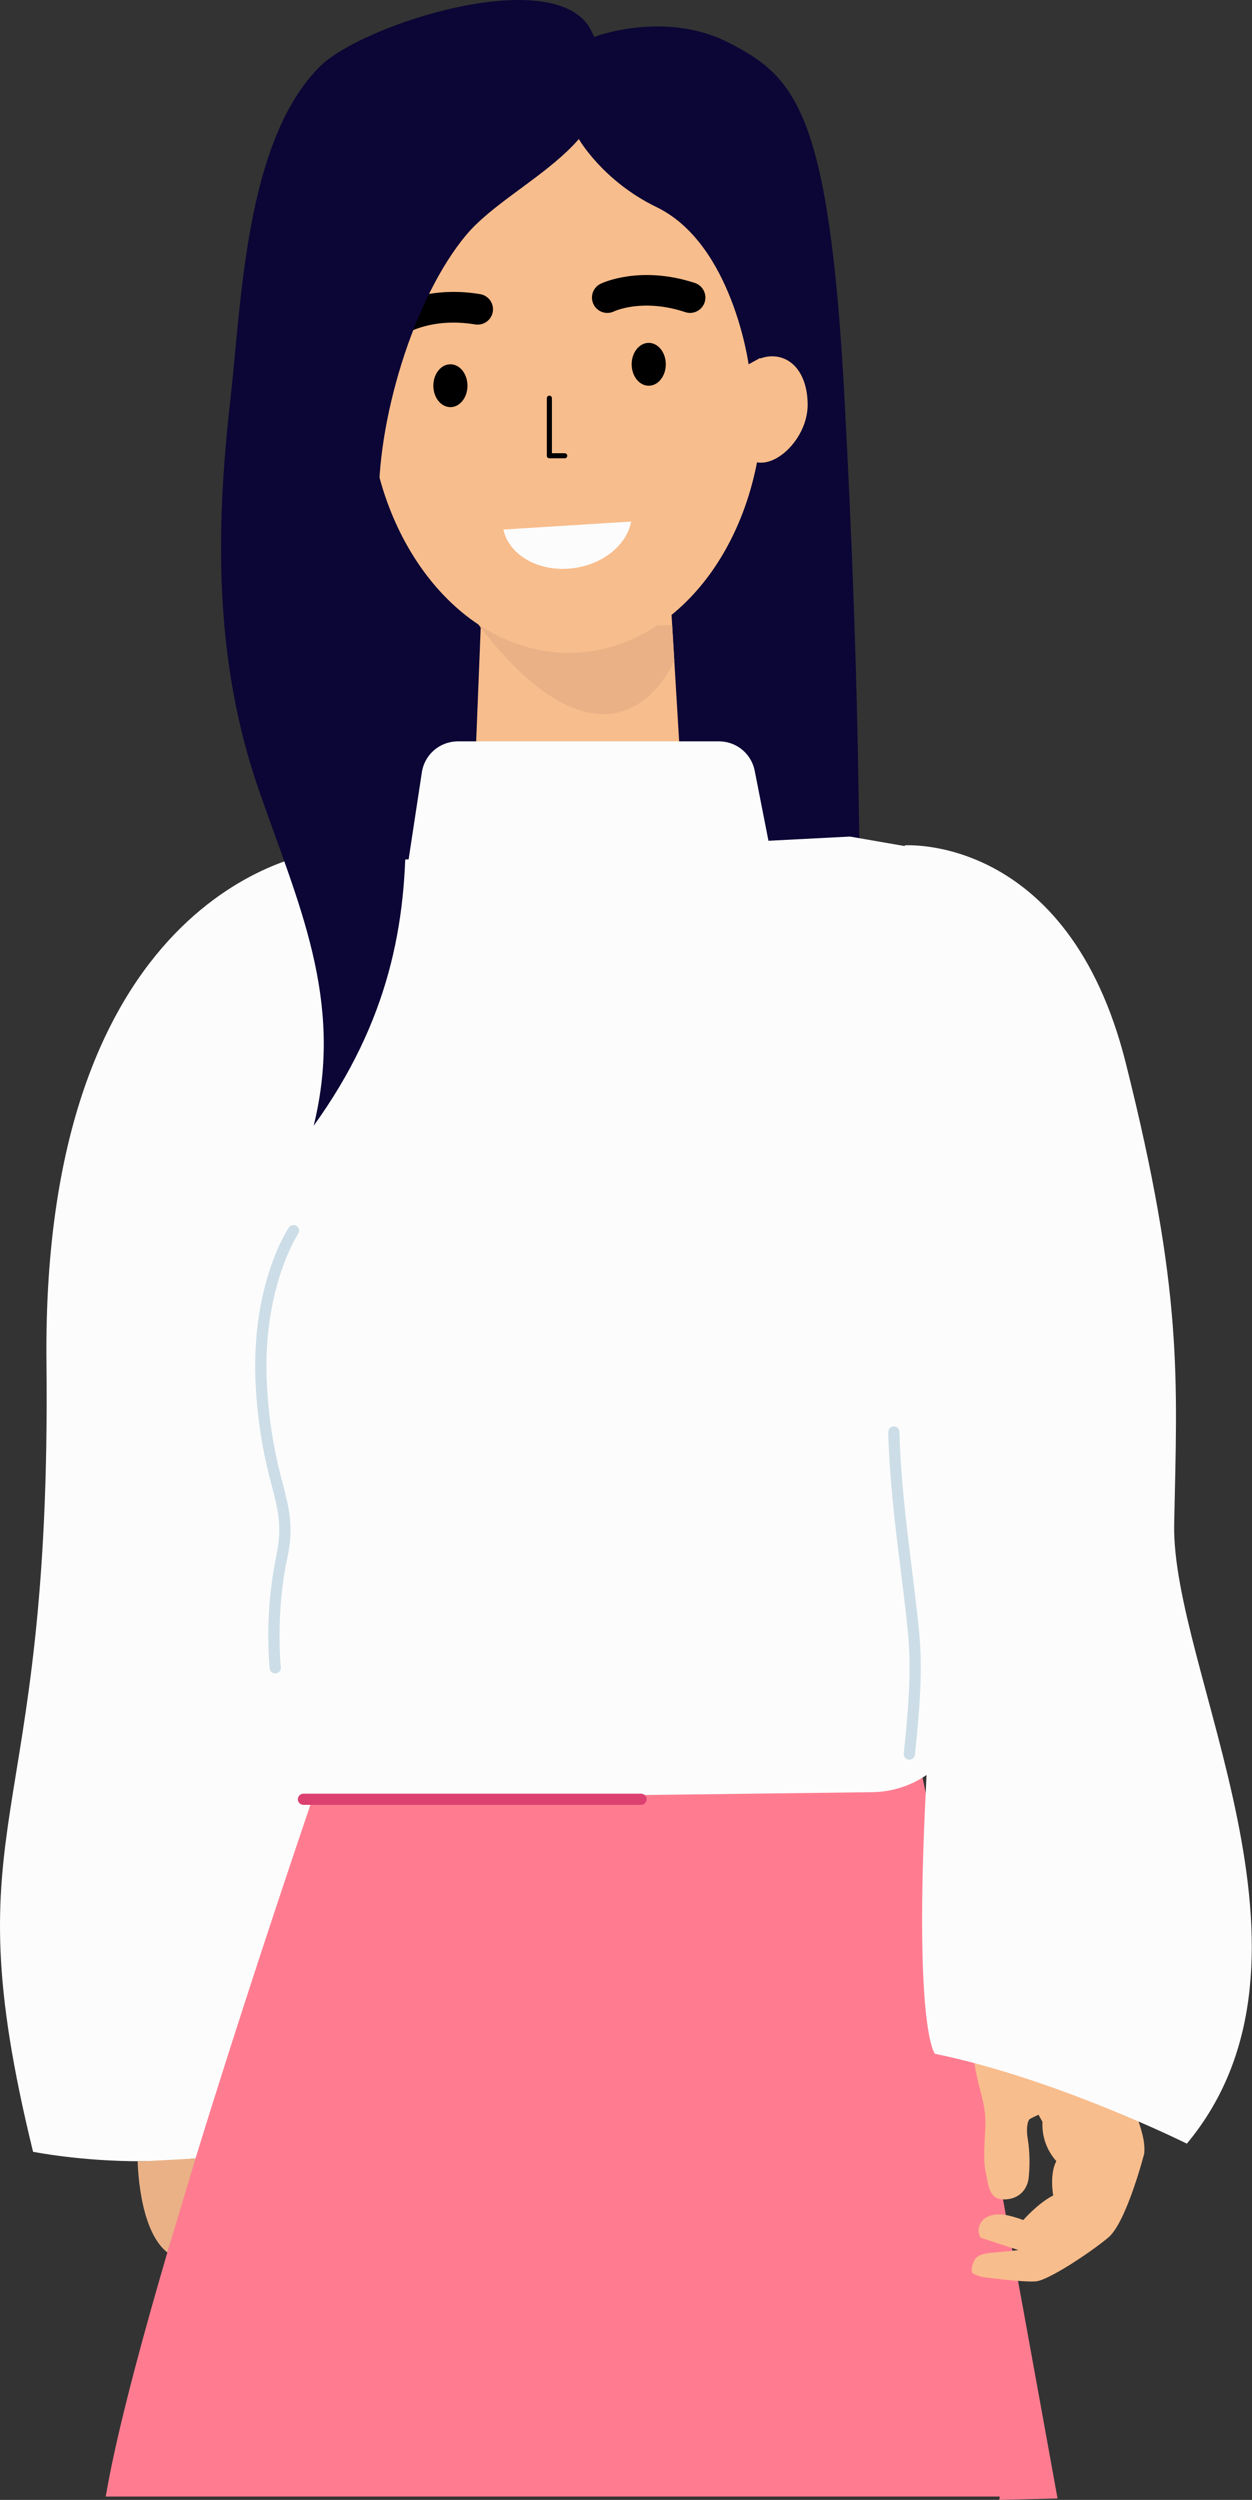
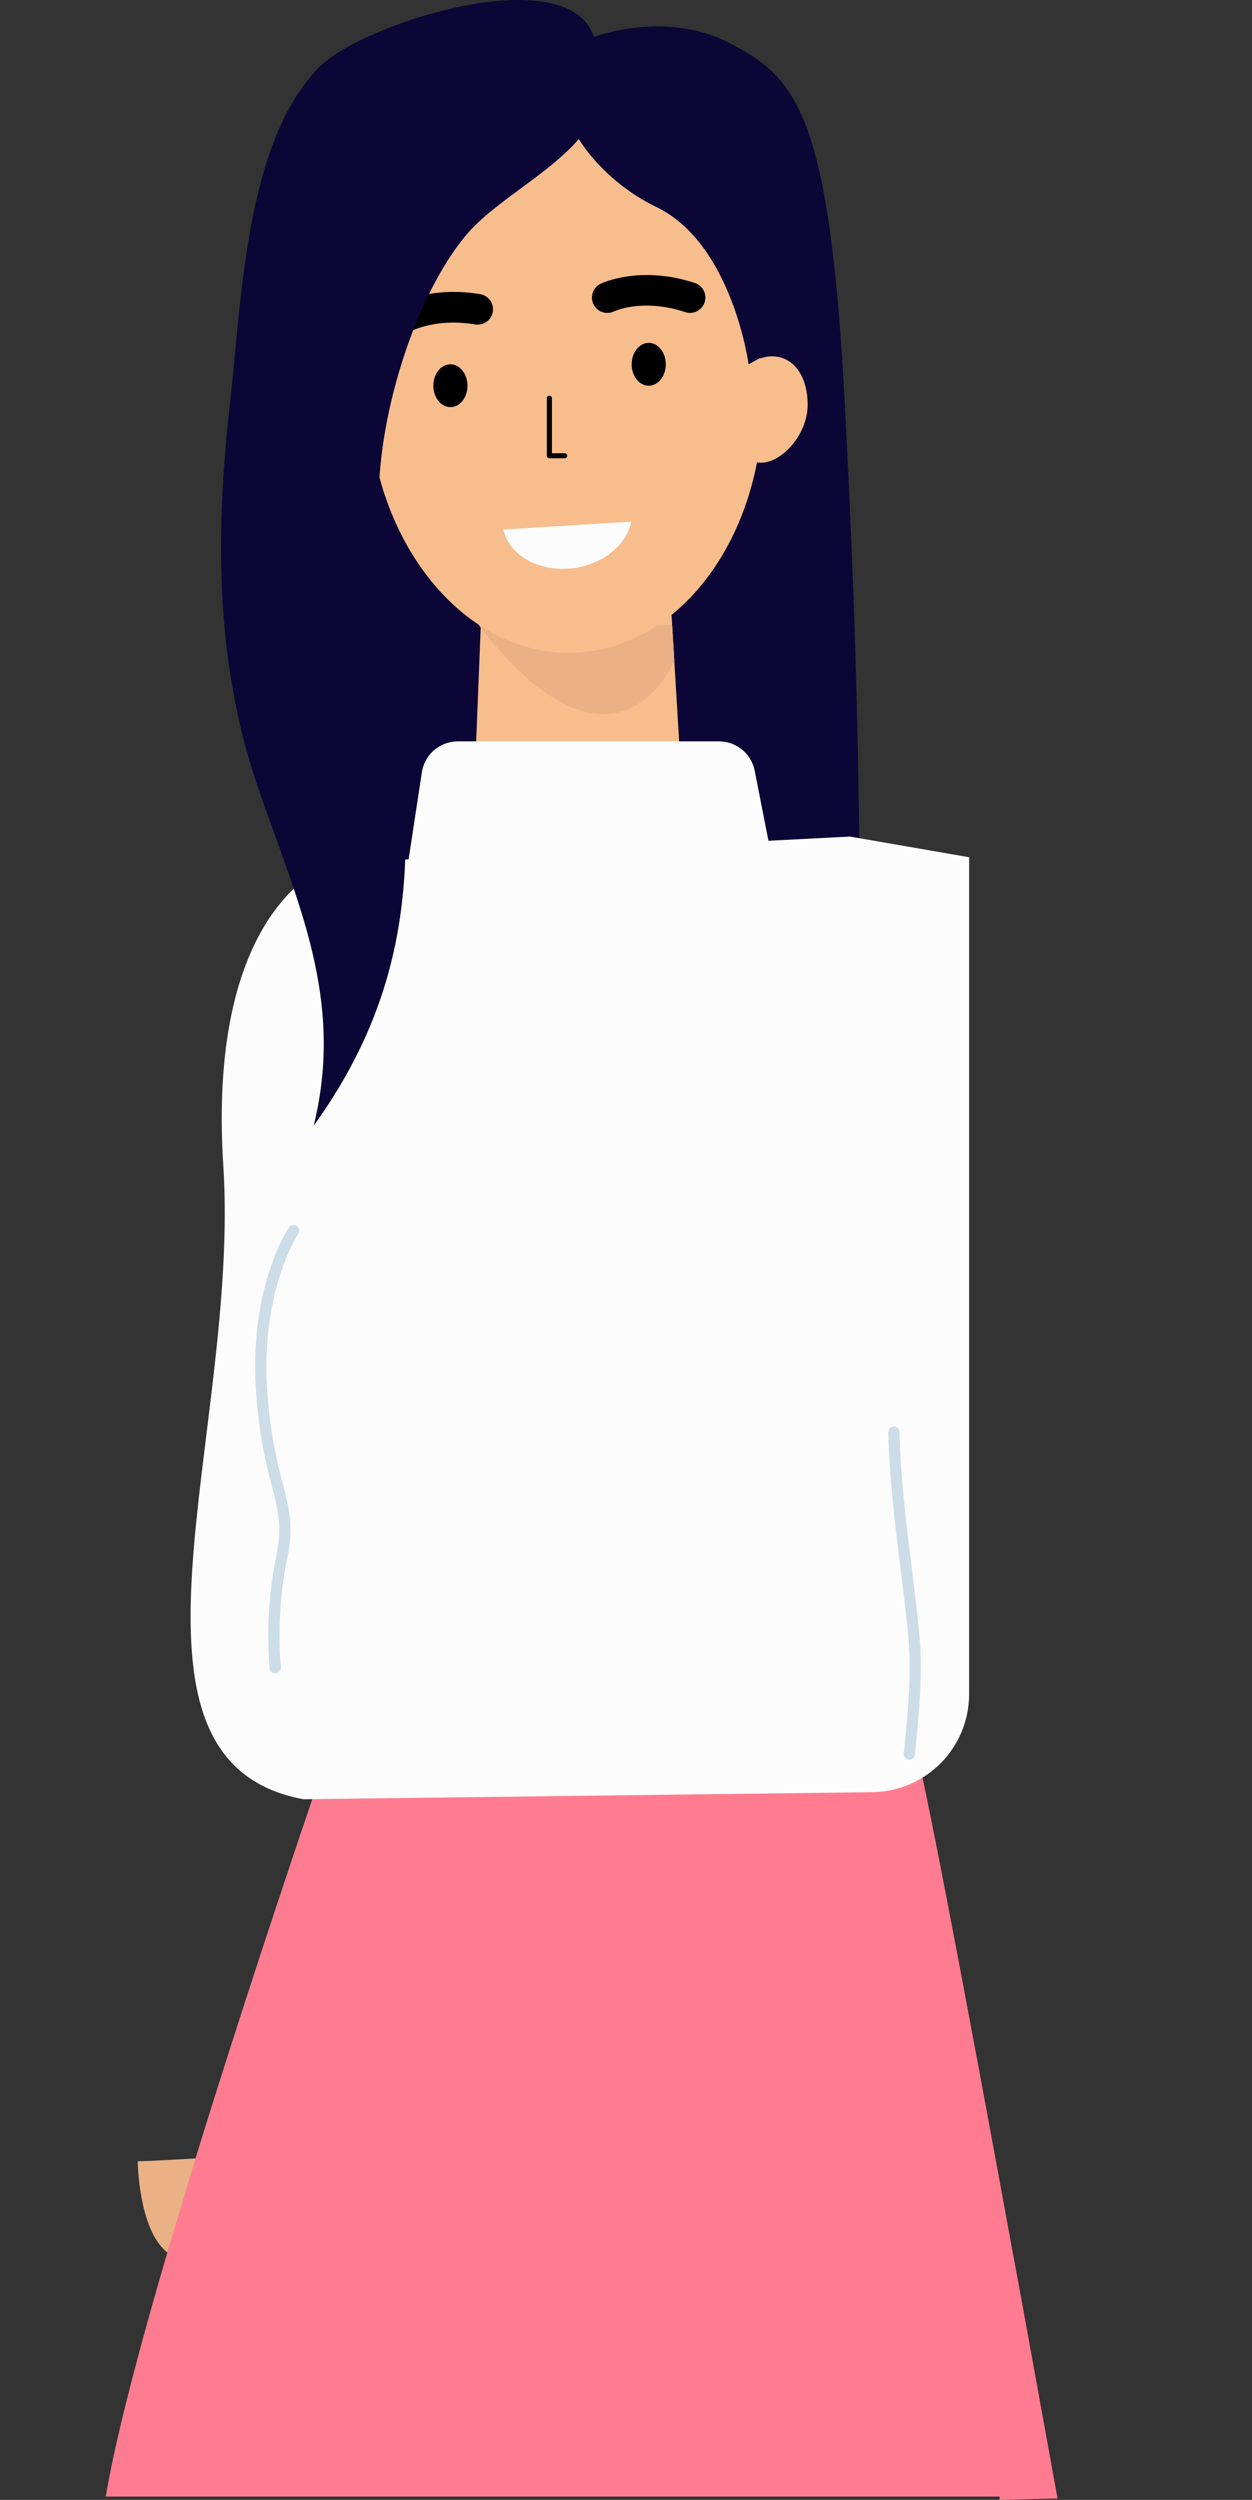
<svg xmlns="http://www.w3.org/2000/svg" width="611" height="1220" viewBox="0 0 611 1220" fill="none">
  <rect x="0" y="0" width="611" height="1220" fill="#333333" stroke="none" />
  <g clip-path="url(#clip0_1334_5772)">
    <path d="M291.066 17.648C291.066 17.648 324.917 5.135 355.503 20.763C388.083 37.415 404.613 54.067 412.112 193.979C419.612 333.891 418.765 403.751 419.598 414.57C420.432 425.389 153.217 422.056 153.217 422.056V74.039L291.066 17.648Z" fill="#0B0635" />
-     <path d="M156.154 415.84C156.154 415.84 20.122 430.662 22.676 665.091C25.231 899.52 -24.726 883.155 16.133 1050.1C16.133 1050.1 108.56 1068.8 161.536 1030.98L156.154 569.89V415.84Z" fill="#FCFCFC" />
    <path d="M487.683 1220L487.888 1218.36H51.609C55.981 1192.28 65.939 1153.72 78.193 1111.22C79.327 1107.28 80.488 1103.29 81.663 1099.28V1099.05C85.993 1084.31 90.542 1069.2 95.2 1054.08L95.419 1053.34C116.593 984.502 139.734 915.366 152.397 878.073C155.389 869.302 157.861 862.295 159.432 857.486C161.113 852.678 162.014 850.055 162.014 850.055H446.004C446.824 852.418 448.272 858.538 450.212 867.568C450.704 869.822 451.209 872.267 451.755 874.876C457.37 901.883 466.017 947.059 475.142 995.936C475.853 999.734 476.508 1003.52 477.287 1007.36C481.385 1029.28 485.483 1051.7 489.5 1073.38L490.866 1080.96C491.863 1086.42 492.846 1091.78 493.83 1097.07L494.076 1098.43C494.991 1103.4 495.893 1108.32 496.808 1113.14C497.723 1117.97 498.488 1122.35 499.322 1126.8C508.119 1175.12 514.785 1212.09 515.919 1218.33L516.083 1219.29L487.683 1220Z" fill="#FF7C90" />
    <path d="M162.356 421.29C162.356 421.29 100.665 439.226 108.984 568.893C117.303 698.559 47.334 859.372 148.094 878.073L425.691 874.617C438.274 874.469 450.292 869.367 459.138 860.416C467.984 851.466 472.944 839.389 472.943 826.805V418.353L414.749 408.258L162.356 421.29Z" fill="#FCFCFC" />
    <path d="M332.198 374.544L231.752 377.564L235.194 291.297H327.199L332.198 374.544Z" fill="#F8BD8C" />
    <path d="M223.05 361.801H351.282C355.397 361.892 359.354 363.411 362.473 366.098C365.593 368.784 367.683 372.47 368.385 376.527L375.666 413.588L199.253 420.418L205.81 377.333C206.343 373.107 208.378 369.213 211.542 366.362C214.707 363.511 218.791 361.892 223.05 361.801Z" fill="#FCFCFC" />
    <path d="M329.07 322.51C323.373 334.614 312.923 346.635 298.019 348.302C272.447 351.17 247.475 322.797 235.18 307.088C232.722 303.946 231.519 301.323 230.153 299.547C233.714 301.818 237.506 303.704 241.464 305.175C255.917 310.369 271.188 312.914 286.544 312.688C298.212 312.864 309.757 310.29 320.245 305.175L328.018 305.038L329.07 322.51Z" fill="#EAB186" />
    <path d="M372.224 189.988C374.396 259.33 333.072 316.895 279.919 318.562C226.766 320.229 181.932 265.368 179.746 196.026C177.56 126.685 218.897 69.106 272.051 67.439C325.204 65.773 370.038 120.634 372.224 189.988Z" fill="#F8BD8C" />
    <path d="M394.148 197.57C394.148 211.928 381.69 225.793 371.417 225.793C361.145 225.793 352.825 214.154 352.825 199.838C352.825 185.522 366.486 173.883 376.745 173.883C387.004 173.883 394.148 183.213 394.148 197.57Z" fill="#F8BD8C" />
    <path d="M336.774 152.711C335.98 152.71 335.191 152.581 334.438 152.329C313.783 145.498 300.191 151.714 299.631 151.973C297.841 152.836 295.782 152.952 293.907 152.296C292.031 151.64 290.493 150.266 289.631 148.476C288.769 146.687 288.653 144.628 289.309 142.752C289.964 140.877 291.338 139.339 293.128 138.477C293.893 138.094 312.39 129.352 339.11 138.094C340.798 138.655 342.232 139.798 343.155 141.318C344.079 142.839 344.432 144.638 344.151 146.395C343.87 148.152 342.974 149.752 341.623 150.909C340.271 152.066 338.553 152.704 336.774 152.711Z" fill="black" />
    <path d="M193.229 164.567C191.624 164.582 190.058 164.081 188.759 163.139C187.461 162.196 186.5 160.861 186.018 159.33C185.536 157.8 185.558 156.155 186.082 154.639C186.605 153.122 187.602 151.813 188.926 150.906C189.636 150.428 206.589 138.94 234.32 143.543C235.29 143.704 236.22 144.054 237.055 144.574C237.89 145.093 238.615 145.773 239.188 146.572C239.76 147.372 240.17 148.277 240.393 149.235C240.616 150.193 240.648 151.186 240.488 152.156C240.327 153.127 239.977 154.056 239.457 154.891C238.938 155.727 238.258 156.451 237.459 157.024C236.659 157.597 235.754 158.006 234.796 158.229C233.838 158.452 232.845 158.485 231.875 158.324C210.441 154.786 197.928 162.914 197.409 163.256C196.177 164.099 194.722 164.556 193.229 164.567Z" fill="black" />
    <path d="M275.588 223.664H268.102C267.773 223.664 267.457 223.533 267.223 223.3C266.99 223.067 266.859 222.751 266.859 222.421V194.321C266.859 193.992 266.99 193.675 267.223 193.442C267.457 193.209 267.773 193.078 268.102 193.078C268.432 193.078 268.748 193.209 268.982 193.442C269.215 193.675 269.346 193.992 269.346 194.321V221.178H275.588C275.752 221.178 275.913 221.21 276.064 221.273C276.215 221.335 276.352 221.427 276.467 221.542C276.583 221.657 276.675 221.795 276.737 221.945C276.799 222.096 276.832 222.258 276.832 222.421C276.832 222.584 276.799 222.746 276.737 222.897C276.675 223.048 276.583 223.185 276.467 223.3C276.352 223.416 276.215 223.507 276.064 223.57C275.913 223.632 275.752 223.664 275.588 223.664Z" fill="black" />
    <path d="M228.132 188.241C228.132 194.02 224.402 198.692 219.812 198.692C215.223 198.692 211.479 194.02 211.479 188.241C211.479 182.463 215.209 177.777 219.812 177.777C224.416 177.777 228.132 182.463 228.132 188.241Z" fill="black" />
    <path d="M324.917 177.778C324.917 183.557 321.188 188.242 316.584 188.242C311.98 188.242 308.265 183.557 308.265 177.778C308.265 172 311.994 167.328 316.584 167.328C321.174 167.328 324.917 172 324.917 177.778Z" fill="black" />
    <path d="M245.672 258.428C248.486 271.256 263.595 279.616 280.315 277.212C294.864 275.135 305.942 265.6 308.019 254.535L245.672 258.428Z" fill="#FCFCFC" />
    <path d="M288.511 14.916C314.63 67.318 251.628 86.129 227.694 114.475C201.603 145.47 183.557 206.656 184.964 247.392C188.803 358.548 226.383 447.656 153.08 549.387C168.284 487.614 145.171 440.389 125.909 384.326C104.735 322.648 105.091 259.441 112.399 195.345C117.863 147.082 119.707 68.999 156.004 32.552C176.85 11.665 271.845 -18.457 288.511 14.916Z" fill="#0B0635" />
    <path d="M282.474 67.851C282.474 67.851 294.153 88.342 320.327 101.033C357.388 118.914 365.325 177.778 365.325 177.778L380.352 169.581L351.255 60.105L282.474 67.851Z" fill="#0B0635" />
-     <path d="M496.986 1098.07L478.53 1092.03C477.861 1090.89 477.53 1089.59 477.576 1088.27C477.622 1086.95 478.043 1085.67 478.79 1084.58C481.331 1080.4 487.368 1080.48 490.319 1080.84C493.408 1081.43 496.438 1082.3 499.376 1083.42C499.376 1083.42 506.603 1075.16 513.993 1071.41C513.993 1071.41 512.067 1061.26 515.496 1054.65C510.813 1049.42 508.387 1042.54 508.747 1035.53C508.747 1035.53 507.969 1034.16 506.821 1032.03C505.851 1032.47 503.98 1033.33 502.723 1034.01C501.043 1034.98 500.892 1040.47 501.562 1043.78C502.573 1050.32 502.693 1056.96 501.917 1063.53C500.879 1069.51 496.303 1073.57 489.486 1073.35C482.669 1073.13 482.451 1066.44 481.126 1060.51C479.801 1054.58 480.361 1049.02 480.839 1038.35C481.317 1027.69 478.544 1022.33 476.508 1012.25C475.253 1006.28 474.793 1000.17 475.142 994.081C476.169 986.865 477.889 979.765 480.279 972.88C479.295 966.801 479.377 961.091 481.303 956.828C484.951 949.179 473.612 893.402 473.612 893.402L530.604 899.837L525.29 962.907C525.29 962.907 543.131 1000.24 549.032 1017.02C554.934 1033.79 559.237 1042.66 558.404 1050.99C558.404 1050.99 549.756 1084.54 540.863 1091.97C531.738 1099.57 511.466 1112.89 505.551 1113.34C499.171 1113.83 482.205 1111.56 482.205 1111.56C479.916 1111.42 477.676 1110.84 475.607 1109.85C475.607 1109.85 472.875 1109.85 474.992 1104.19C477.109 1098.52 482.942 1099.94 496.986 1098.07Z" fill="#F8BD8C" />
-     <path d="M441.551 412.549C441.551 412.549 521.288 406.839 549.374 518.678C577.46 630.517 574.496 672.428 573.02 743.654C571.545 814.881 654.615 955.517 579.209 1046.14C579.209 1046.14 515.373 1014.37 456.263 1002.29C456.263 1002.29 445.922 991.007 451.837 873.471C457.752 755.935 441.551 412.549 441.551 412.549Z" fill="#FCFCFC" />
    <path d="M95.474 1053.34C95.474 1053.34 71.8 1054.8 67.196 1054.71C67.196 1054.71 67.538 1087.74 81.335 1098.98L81.663 1099.25L95.474 1053.34Z" fill="#EAB186" />
    <path d="M134.324 816.668C133.646 816.672 132.992 816.424 132.487 815.972C131.982 815.52 131.663 814.897 131.592 814.223C130.061 795.894 131.146 777.44 134.816 759.417C137.862 745.374 135.772 737.259 132.616 724.978C128.36 709.493 125.768 693.598 124.884 677.563C121.811 628.098 140.184 600.203 140.963 599.041C141.369 598.44 141.997 598.024 142.709 597.886C143.421 597.748 144.159 597.898 144.761 598.304C145.362 598.71 145.778 599.338 145.916 600.05C146.054 600.762 145.904 601.5 145.498 602.101C145.225 602.525 127.398 629.873 130.349 677.235C131.215 692.941 133.752 708.511 137.917 723.681C141.154 736.235 143.49 745.319 140.171 760.564C134.392 787.148 137.015 813.376 137.042 813.636C137.08 813.993 137.047 814.354 136.946 814.698C136.844 815.042 136.675 815.363 136.449 815.642C136.224 815.921 135.945 816.153 135.63 816.325C135.314 816.496 134.968 816.604 134.611 816.641L134.324 816.668Z" fill="#CCDDE7" />
    <path d="M443.778 858.743H443.491C442.772 858.668 442.113 858.31 441.657 857.75C441.202 857.189 440.986 856.471 441.059 855.752C443.286 834.182 444.98 814.77 442.999 795.645C441.961 785.577 440.718 775.496 439.515 765.742C436.783 744.076 434.051 721.673 433.491 698.915C433.482 698.556 433.544 698.199 433.673 697.864C433.802 697.529 433.996 697.223 434.243 696.963C434.49 696.703 434.787 696.494 435.115 696.348C435.443 696.203 435.796 696.123 436.155 696.114C436.514 696.105 436.871 696.167 437.206 696.296C437.541 696.425 437.847 696.619 438.107 696.866C438.367 697.113 438.576 697.41 438.721 697.738C438.867 698.066 438.946 698.419 438.955 698.778C439.529 721.263 442.152 742.492 444.939 765.073C446.141 774.854 447.384 784.963 448.436 795.126C450.471 814.825 448.764 834.523 446.496 856.394C446.404 857.048 446.077 857.646 445.577 858.078C445.078 858.51 444.438 858.747 443.778 858.743Z" fill="#CCDDE7" />
-     <path d="M312.827 880.808H148.094C147.37 880.808 146.675 880.52 146.163 880.008C145.65 879.495 145.362 878.8 145.362 878.076C145.362 877.351 145.65 876.656 146.163 876.144C146.675 875.632 147.37 875.344 148.094 875.344H312.827C313.552 875.344 314.247 875.632 314.759 876.144C315.272 876.656 315.56 877.351 315.56 878.076C315.56 878.8 315.272 879.495 314.759 880.008C314.247 880.52 313.552 880.808 312.827 880.808Z" fill="#DC4070" />
  </g>
  <defs>
    <clipPath id="clip0_1334_5772">
      <rect width="152.722" height="305" fill="white" transform="scale(4)" />
    </clipPath>
  </defs>
</svg>